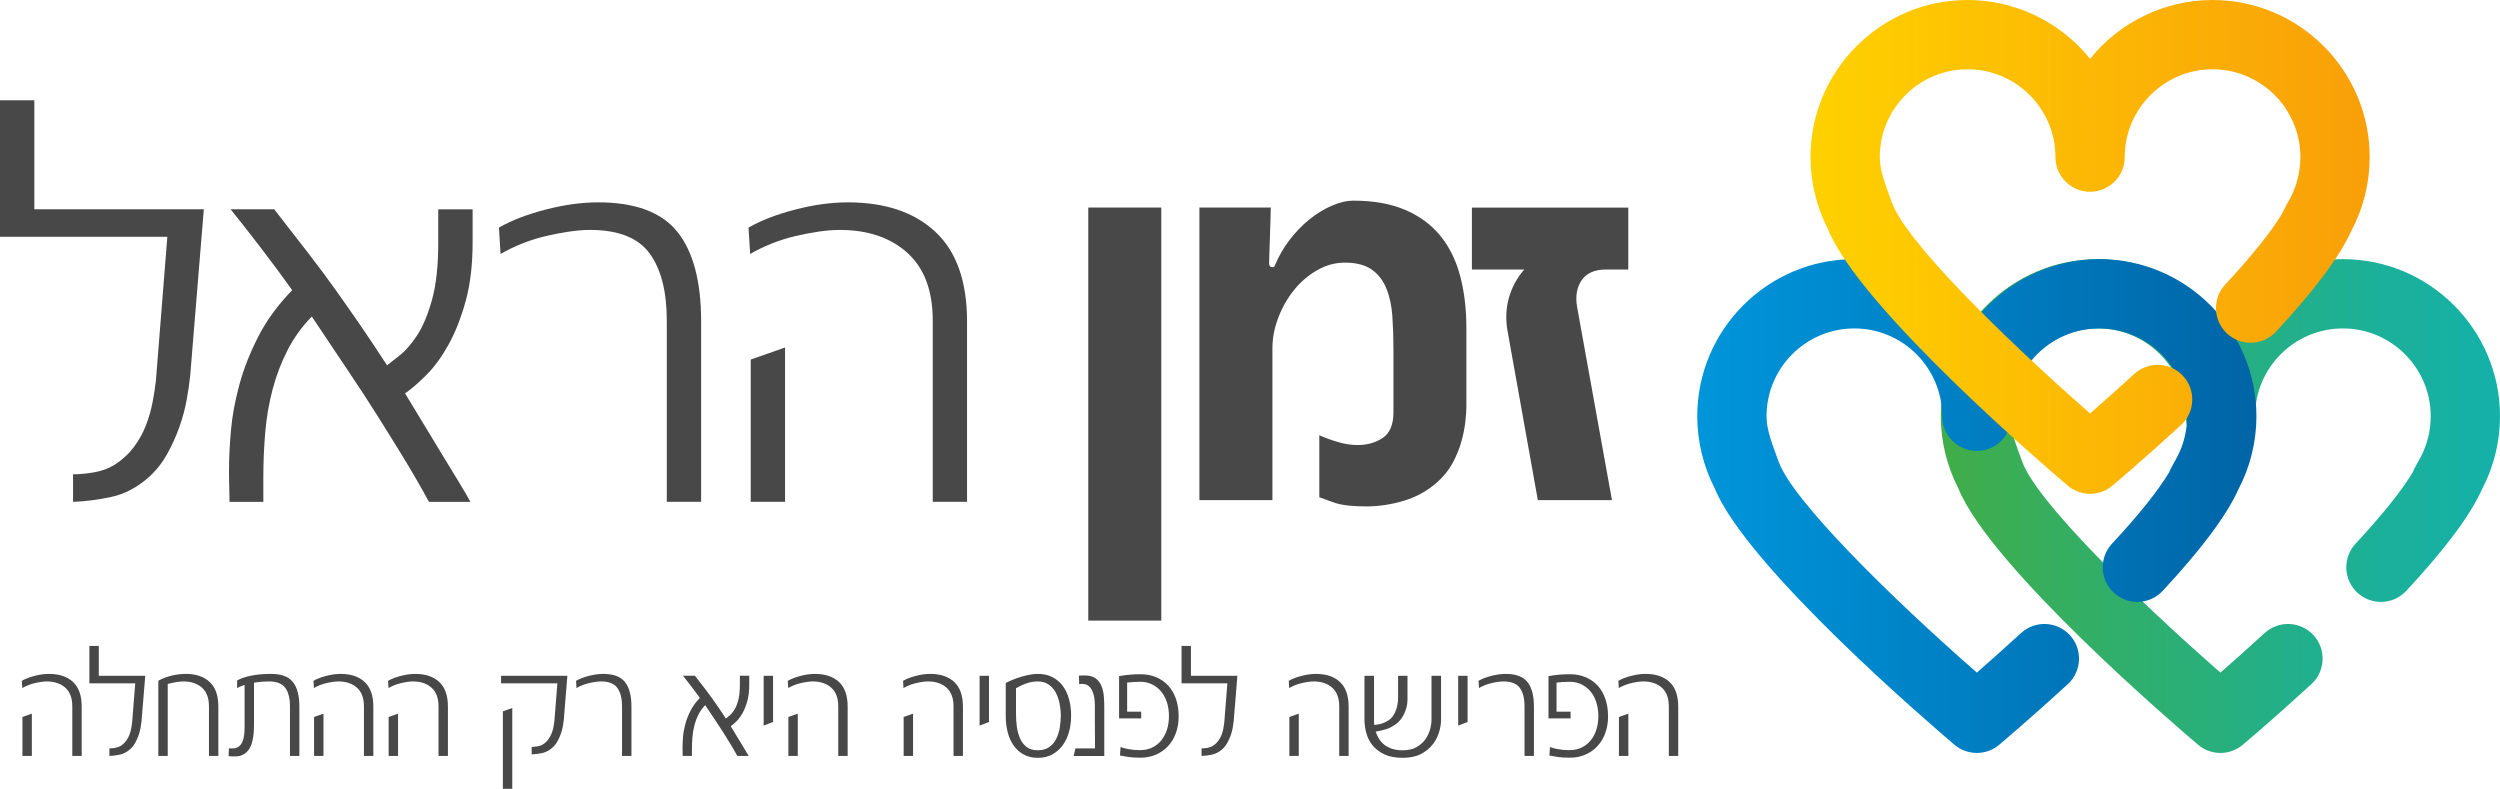
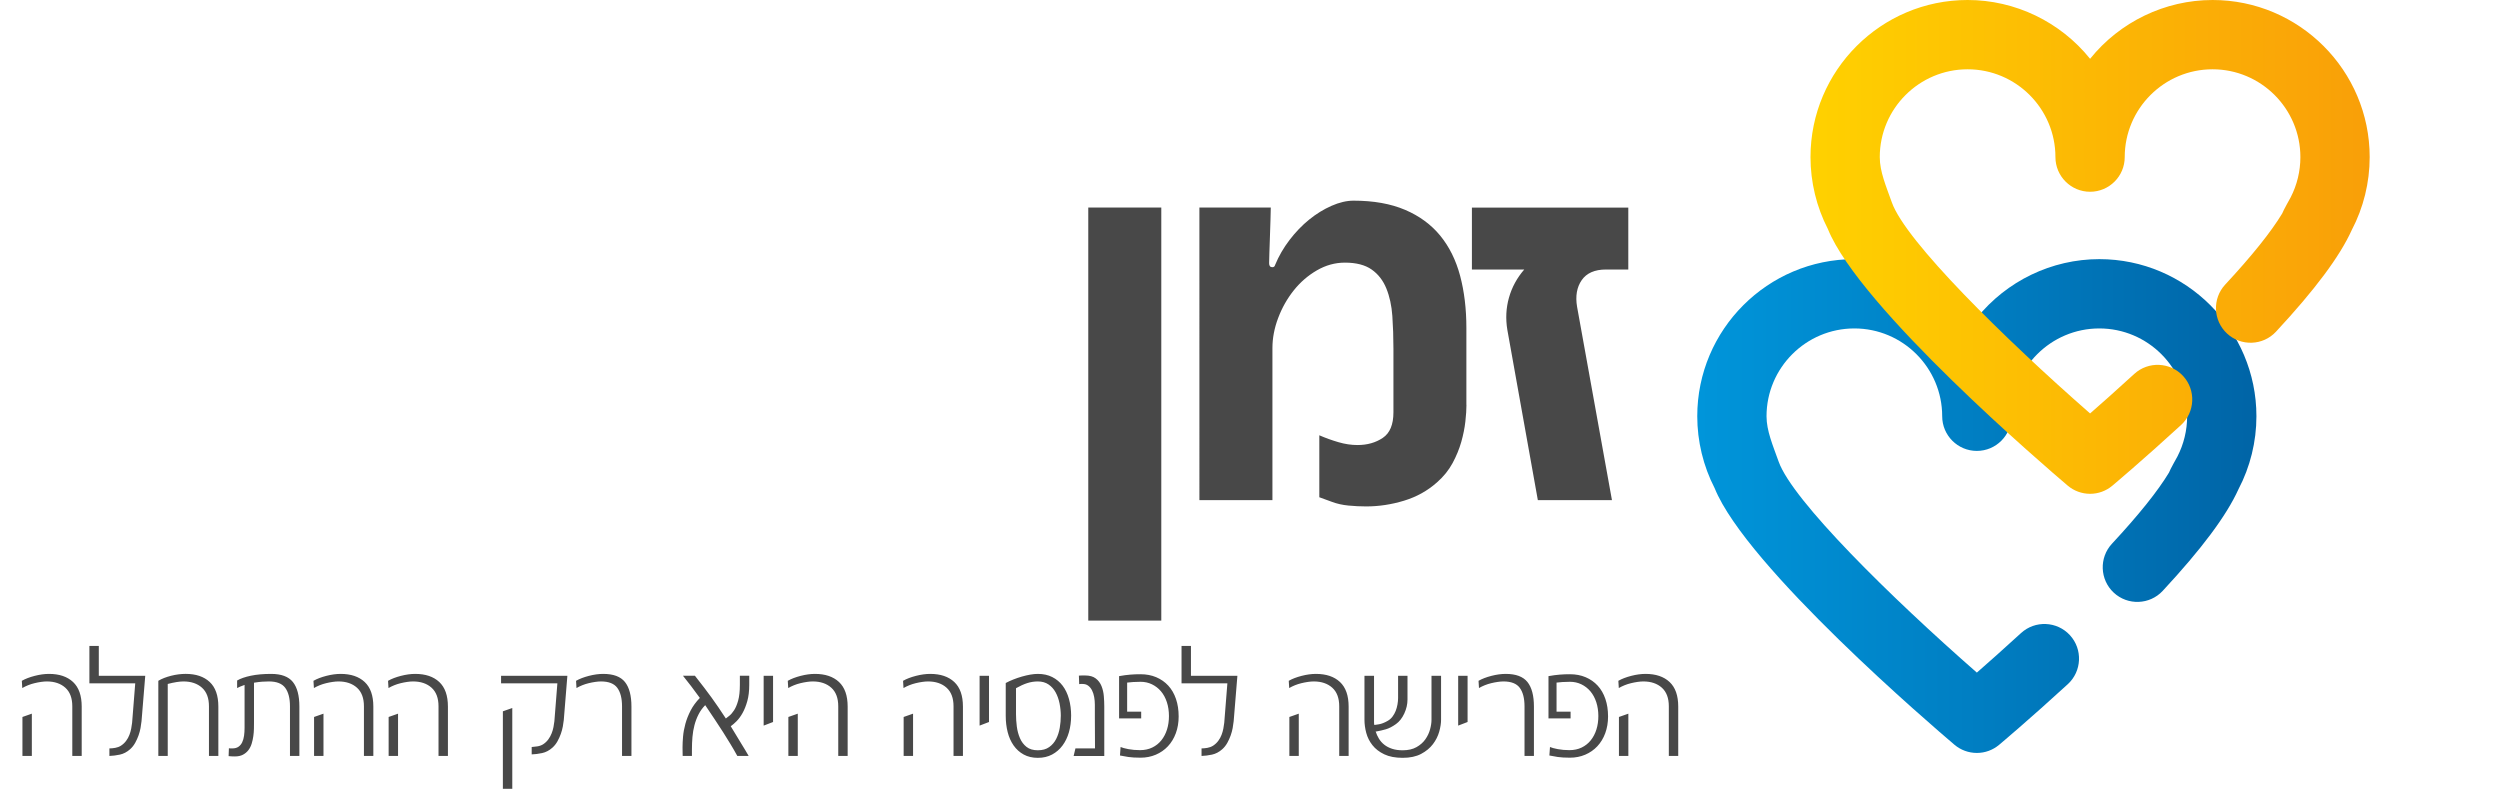
<svg xmlns="http://www.w3.org/2000/svg" id="Layer_1" viewBox="0 0 1445.39 456.05">
  <defs>
    <style>
      .cls-1 {
        fill: none;
      }

      .cls-2 {
        fill: url(#linear-gradient-3);
      }

      .cls-3 {
        fill: url(#linear-gradient-2);
      }

      .cls-4 {
        fill: url(#linear-gradient);
      }

      .cls-5 {
        clip-path: url(#clippath-1);
      }

      .cls-6 {
        fill: #484848;
      }

      .cls-7 {
        clip-path: url(#clippath);
      }
    </style>
    <clipPath id="clippath">
-       <path class="cls-1" d="M1283.75,183.82c-17.2-21.38-43.32-34-70.81-34-50.09,0-90.84,40.75-90.84,90.84,0,14.43,3.48,28.8,10.06,41.57,18.38,45.52,126.37,137.94,138.64,148.34,3.61,3.06,8.21,4.75,12.95,4.75s9.27-1.67,12.87-4.69c.72-.6,17.79-14.96,39.74-35.09,8.13-7.47,8.68-20.16,1.22-28.3-7.47-8.14-20.17-8.68-28.3-1.21-10.08,9.24-19.11,17.24-25.52,22.84-49.84-43.59-106.62-99.54-114.6-121.97-3.36-9.44-7.01-17.79-7.01-26.23,0-28,22.78-50.78,50.78-50.78s50.78,22.78,50.78,50.78c0,11.04,8.99,20.03,20.03,20.03s20.03-8.98,20.03-20.03c0-28,22.78-50.78,50.78-50.78s50.78,22.78,50.78,50.78c0,8.1-1.95,16.15-5.64,23.29,0,0-4.41,7.83-4.86,9.27-6.44,10.68-17.52,24.51-32.96,41.12-7.52,8.09-7.05,20.78,1.04,28.3,8.09,7.52,20.78,7.05,28.3-1.04,22.56-24.28,36.89-43.49,43.79-58.74,6.8-12.93,10.39-27.53,10.39-42.21,0-50.09-40.75-90.84-90.83-90.84-27.49,0-53.61,12.63-70.81,34" />
-     </clipPath>
+       </clipPath>
    <linearGradient gradientTransform="translate(-23639.78 57989.54) scale(108.67 -108.67)" gradientUnits="userSpaceOnUse" id="linear-gradient" x1="227.87" x2="230.85" y1="530.96" y2="530.96">
      <stop offset="0" stop-color="#41ad49" />
      <stop offset=".29" stop-color="#31ae69" />
      <stop offset=".76" stop-color="#1cb097" />
      <stop offset="1" stop-color="#14b1aa" />
    </linearGradient>
    <clipPath id="clippath-1">
      <path class="cls-1" d="M1142.92,183.82c-17.2-21.38-43.32-34-70.81-34-50.09,0-90.83,40.75-90.83,90.84,0,14.43,3.47,28.8,10.05,41.57,18.38,45.52,126.38,137.94,138.64,148.34,3.61,3.06,8.21,4.75,12.95,4.75s9.27-1.67,12.87-4.69c.72-.6,17.79-14.96,39.74-35.09,8.13-7.47,8.68-20.16,1.22-28.3-7.47-8.14-20.16-8.68-28.3-1.21-10.08,9.24-19.11,17.24-25.52,22.84-49.83-43.59-106.62-99.54-114.59-121.97-3.36-9.44-7.01-17.79-7.01-26.23,0-28,22.78-50.78,50.78-50.78s50.78,22.78,50.78,50.78c0,11.04,8.98,20.03,20.03,20.03s20.03-8.98,20.03-20.03c0-28,22.78-50.78,50.78-50.78s50.78,22.78,50.78,50.78c0,8.1-1.95,16.15-5.64,23.29,0,0-4.41,7.83-4.86,9.27-6.44,10.68-17.53,24.51-32.96,41.12-7.52,8.09-7.05,20.78,1.03,28.3,8.09,7.52,20.79,7.05,28.3-1.04,22.56-24.28,36.89-43.49,43.79-58.74,6.8-12.93,10.39-27.53,10.39-42.21,0-50.09-40.75-90.84-90.84-90.84-27.49,0-53.61,12.63-70.81,34" />
    </clipPath>
    <linearGradient gradientTransform="translate(-23687.12 57989.54) scale(108.67 -108.67)" gradientUnits="userSpaceOnUse" id="linear-gradient-2" x1="227.01" x2="229.99" y1="530.96" y2="530.96">
      <stop offset="0" stop-color="#0095da" />
      <stop offset=".48" stop-color="#007fc3" />
      <stop offset="1" stop-color="#0064a6" />
    </linearGradient>
    <linearGradient gradientUnits="userSpaceOnUse" id="linear-gradient-3" x1="1046.75" x2="1370.04" y1="142.75" y2="142.75">
      <stop offset="0" stop-color="#ffd100" />
      <stop offset="1" stop-color="#f99f08" />
    </linearGradient>
  </defs>
  <path class="cls-6" d="M629.19,358.79V120h42.22v238.79h-42.22ZM847.84,234.09c0,2.65-.21,5.86-.63,9.62-.42,3.76-1.21,7.68-2.36,11.77-1.16,4.09-2.84,8.18-5.04,12.27-2.21,4.09-5.2,7.79-8.98,11.11-5.46,4.87-11.82,8.41-19.06,10.61-7.25,2.21-14.55,3.32-21.9,3.32-3.36,0-6.77-.17-10.24-.5-3.47-.33-6.67-1.05-9.61-2.16l-7.25-2.65v-35.82c3.57,1.55,7.25,2.88,11.03,3.98,3.78,1.11,7.45,1.66,11.03,1.66,5.67,0,10.55-1.38,14.65-4.15,4.1-2.76,6.14-7.68,6.14-14.76v-36.81c0-6.63-.21-12.93-.63-18.9-.42-5.97-1.58-11.28-3.47-15.92-1.89-4.64-4.73-8.29-8.51-10.94s-8.93-3.98-15.44-3.98c-5.67,0-11.08,1.49-16.23,4.48-5.15,2.98-9.61,6.86-13.39,11.61-3.78,4.76-6.77,10.06-8.98,15.92-2.21,5.86-3.31,11.66-3.31,17.41v87.89h-42.22V120h41.27c0,1.33-.05,3.6-.16,6.8-.11,3.21-.21,6.47-.32,9.78-.11,3.32-.21,6.47-.32,9.45-.11,2.98-.16,5.03-.16,6.14,0,1.55.63,2.32,1.89,2.32.84,0,1.36-.44,1.58-1.33,2.1-5.08,4.88-9.89,8.35-14.43,3.47-4.53,7.25-8.46,11.34-11.77,4.1-3.32,8.4-5.97,12.92-7.96,4.51-1.99,8.77-2.98,12.76-2.98,11.55,0,21.47,1.77,29.77,5.31,8.3,3.54,15.07,8.51,20.32,14.92,5.25,6.42,9.08,14.15,11.5,23.22,2.41,9.07,3.62,19.13,3.62,30.18v44.44ZM928.5,155.82c-6.51,0-11.18,2.05-14.02,6.14-2.84,4.09-3.73,9.23-2.68,15.42l20.16,111.77h-42.85l-17.64-98.5c-1.05-6.41-.74-12.6.95-18.57,1.68-5.97,4.62-11.38,8.82-16.25h-30.25v-35.82h90.42v35.82h-12.92Z" />
-   <path class="cls-6" d="M109.96,217.17c-.42,4.2-1.1,8.9-2.05,14.1-.95,5.2-2.36,10.45-4.25,15.75-1.89,5.31-4.25,10.5-7.09,15.59-2.84,5.09-6.36,9.51-10.55,13.27-6.72,5.97-13.97,9.78-21.74,11.44-7.77,1.66-15.12,2.6-22.05,2.82v-15.92c3.78,0,7.88-.38,12.29-1.16,4.41-.77,8.4-2.26,11.97-4.48,4.41-2.87,8.08-6.3,11.03-10.28,2.94-3.98,5.25-8.18,6.93-12.6,1.68-4.42,2.94-8.84,3.78-13.27.84-4.42,1.47-8.51,1.89-12.27l6.62-83.24H0V57.98h19.85v63.01h97.99l-7.88,96.18ZM273.25,120.99v18.9c0,13.27-1.37,24.76-4.1,34.49-2.73,9.73-6.04,18.07-9.92,25.04-3.89,6.96-8.09,12.72-12.6,17.25-4.52,4.53-8.66,8.13-12.45,10.78,3.78,6.19,7.51,12.33,11.18,18.41,3.67,6.08,7.19,11.89,10.55,17.41,3.36,5.53,6.46,10.61,9.29,15.26s5.09,8.51,6.77,11.61h-23.95c-4.83-8.84-9.72-17.3-14.65-25.37-4.94-8.07-10.08-16.36-15.44-24.87-5.36-8.51-11.14-17.35-17.33-26.53-6.2-9.17-12.97-19.29-20.32-30.35-5.67,5.75-10.35,12.22-14.02,19.4-3.68,7.19-6.57,14.76-8.66,22.72-2.1,7.96-3.52,16.25-4.25,24.87-.74,8.62-1.1,17.25-1.1,25.87v14.26h-19.53c0-1.99-.05-4.53-.16-7.63-.11-3.09-.16-6.63-.16-10.61,0-6.63.36-14.2,1.1-22.72.73-8.51,2.36-17.41,4.88-26.7,2.52-9.29,6.19-18.62,11.03-28.02,4.83-9.4,11.34-18.29,19.53-26.7-5.67-7.96-11.82-16.25-18.43-24.87-6.62-8.62-12.34-15.92-17.17-21.89h25.21c7.56,9.73,14.12,18.19,19.69,25.37,5.56,7.19,10.71,14.1,15.44,20.73,4.73,6.63,9.45,13.38,14.18,20.23,4.73,6.86,10.03,14.82,15.91,23.88,1.68-1.33,4.15-3.26,7.4-5.8,3.25-2.54,6.56-6.35,9.92-11.44,3.36-5.08,6.25-11.94,8.66-20.56,2.41-8.62,3.62-19.68,3.62-33.16v-19.24h19.85ZM385.51,290.13v-104.8c0-16.8-3.31-29.73-9.92-38.8-6.62-9.06-18.12-13.6-34.5-13.6-3.57,0-7.62.33-12.13.99-4.52.66-9.09,1.55-13.71,2.65-4.62,1.11-9.14,2.54-13.55,4.31-4.41,1.77-8.51,3.76-12.29,5.97l-.95-15.26c7.35-4.2,16.38-7.68,27.1-10.45,10.71-2.76,20.79-4.15,30.25-4.15,21.42,0,36.71,5.7,45.84,17.08,9.14,11.39,13.71,28.69,13.71,51.9v104.14h-19.85ZM539.27,290.13v-104.8c0-17.25-4.88-30.29-14.65-39.13-9.77-8.84-22.84-13.27-39.23-13.27-3.57,0-7.62.33-12.13.99-4.52.66-9.09,1.55-13.71,2.65-4.62,1.11-9.14,2.54-13.55,4.31-4.41,1.77-8.51,3.76-12.29,5.97l-.95-15.26c7.35-4.2,16.38-7.68,27.1-10.45,10.71-2.76,20.79-4.15,30.25-4.15,21.63,0,38.54,5.7,50.73,17.08,12.18,11.39,18.27,28.69,18.27,51.9v104.14h-19.85ZM434.04,290.13v-82.25l19.85-6.96v89.21h-19.85Z" />
-   <path class="cls-6" d="M41.8,437.06v-28.72c0-4.73-1.34-8.3-4.01-10.72-2.68-2.42-6.26-3.64-10.75-3.64-.98,0-2.09.09-3.32.27-1.24.18-2.49.42-3.76.73-1.27.3-2.5.7-3.71,1.18-1.21.49-2.33,1.03-3.37,1.64l-.26-4.18c2.01-1.15,4.49-2.1,7.42-2.86,2.94-.76,5.7-1.14,8.29-1.14,5.93,0,10.56,1.56,13.9,4.68,3.34,3.12,5.01,7.86,5.01,14.22v28.54h-5.44ZM12.97,437.06v-22.54l5.44-1.91v24.45h-5.44ZM81.81,417.06c-.12,1.15-.3,2.44-.56,3.86-.26,1.42-.65,2.86-1.17,4.32-.52,1.45-1.17,2.88-1.94,4.27-.78,1.39-1.74,2.61-2.89,3.64-1.84,1.64-3.83,2.68-5.96,3.14-2.13.45-4.14.71-6.04.77v-4.36c1.04,0,2.16-.11,3.37-.32,1.21-.21,2.3-.62,3.28-1.23,1.21-.79,2.22-1.73,3.02-2.82.81-1.09,1.44-2.24,1.9-3.45.46-1.21.81-2.42,1.04-3.64.23-1.21.4-2.33.52-3.36l1.81-22.81h-26.5v-21.63h5.44v17.27h26.85l-2.16,26.35ZM120.81,437.06v-28.72c0-4.73-1.34-8.3-4.01-10.72-2.68-2.42-6.26-3.64-10.75-3.64-2.3,0-5.32.49-9.07,1.45v41.62h-5.44v-43.44c.98-.6,2.1-1.15,3.37-1.64,1.27-.48,2.6-.91,4.01-1.27,1.41-.36,2.83-.64,4.27-.82,1.44-.18,2.82-.27,4.14-.27,5.93,0,10.56,1.56,13.9,4.68,3.34,3.12,5.01,7.86,5.01,14.22v28.54h-5.44ZM167.65,437.06v-28.72c0-4.6-.91-8.15-2.72-10.63-1.81-2.48-4.96-3.73-9.45-3.73-1.21,0-2.49.05-3.84.14-1.35.09-2.95.29-4.79.59v22.9c0,1.09-.01,2.33-.04,3.73-.03,1.39-.14,2.82-.35,4.27-.2,1.45-.52,2.89-.95,4.32-.43,1.42-1.07,2.68-1.9,3.77-.83,1.09-1.89,1.97-3.15,2.64-1.27.67-2.82,1-4.66,1-.63,0-1.27-.02-1.9-.05-.63-.03-1.21-.08-1.73-.14l.17-4.54c.29.06.57.09.86.09h1.12c1.44,0,2.62-.32,3.54-.95.92-.64,1.64-1.5,2.16-2.59.52-1.09.88-2.35,1.08-3.77.2-1.42.3-2.95.3-4.59v-24.81c-.98.36-1.81.68-2.5.95-.69.27-1.3.56-1.81.86v-4.36c1.96-1.15,4.6-2.07,7.94-2.77,3.34-.7,7.25-1.05,11.74-1.05,5.87,0,10.06,1.56,12.56,4.68,2.5,3.12,3.76,7.86,3.76,14.22v28.54h-5.44ZM210.41,437.06v-28.72c0-4.73-1.34-8.3-4.01-10.72-2.68-2.42-6.26-3.64-10.75-3.64-.98,0-2.09.09-3.32.27-1.24.18-2.49.42-3.76.73-1.27.3-2.5.7-3.71,1.18-1.21.49-2.33,1.03-3.37,1.64l-.26-4.18c2.01-1.15,4.49-2.1,7.42-2.86,2.94-.76,5.7-1.14,8.29-1.14,5.93,0,10.56,1.56,13.9,4.68,3.34,3.12,5.01,7.86,5.01,14.22v28.54h-5.44ZM181.58,437.06v-22.54l5.44-1.91v24.45h-5.44ZM253.53,437.06v-28.72c0-4.73-1.34-8.3-4.01-10.72-2.68-2.42-6.26-3.64-10.75-3.64-.98,0-2.09.09-3.32.27-1.24.18-2.49.42-3.76.73-1.27.3-2.5.7-3.71,1.18-1.21.49-2.33,1.03-3.37,1.64l-.26-4.18c2.01-1.15,4.49-2.1,7.42-2.86,2.94-.76,5.7-1.14,8.29-1.14,5.93,0,10.56,1.56,13.9,4.68,3.34,3.12,5.01,7.86,5.01,14.22v28.54h-5.44ZM224.69,437.06v-22.54l5.44-1.91v24.45h-5.44ZM325.96,416.25c-.12,1.09-.3,2.35-.56,3.77-.26,1.42-.65,2.86-1.17,4.32s-1.17,2.88-1.94,4.27c-.78,1.39-1.74,2.61-2.89,3.64-1.84,1.64-3.83,2.68-5.96,3.14-2.13.45-4.14.71-6.04.77v-4.27c.86-.06,1.93-.18,3.19-.36,1.27-.18,2.39-.58,3.37-1.18,1.21-.79,2.22-1.73,3.02-2.82.81-1.09,1.45-2.26,1.94-3.5.49-1.24.85-2.47,1.08-3.68.23-1.21.4-2.33.52-3.36l1.73-21.9h-32.55v-4.36h38.33l-2.07,25.54ZM290.74,456.05v-44.8l5.44-1.91v46.71h-5.44ZM359.63,437.06v-28.72c0-4.6-.91-8.15-2.72-10.63-1.81-2.48-4.96-3.73-9.45-3.73-.98,0-2.09.09-3.32.27-1.24.18-2.49.42-3.76.73-1.27.3-2.5.7-3.71,1.18-1.21.49-2.33,1.03-3.37,1.64l-.26-4.18c2.01-1.15,4.49-2.1,7.42-2.86,2.94-.76,5.7-1.14,8.29-1.14,5.87,0,10.06,1.56,12.56,4.68,2.5,3.12,3.76,7.86,3.76,14.22v28.54h-5.44ZM433.18,390.71v5.18c0,3.64-.38,6.79-1.12,9.45-.75,2.67-1.66,4.95-2.72,6.86-1.07,1.91-2.22,3.48-3.45,4.73-1.24,1.24-2.37,2.23-3.41,2.95,1.04,1.7,2.06,3.38,3.06,5.04,1.01,1.67,1.97,3.26,2.89,4.77.92,1.52,1.77,2.91,2.55,4.18s1.39,2.33,1.86,3.18h-6.56c-1.32-2.42-2.66-4.74-4.01-6.95-1.35-2.21-2.76-4.48-4.23-6.82-1.47-2.33-3.05-4.76-4.75-7.27-1.7-2.51-3.55-5.29-5.57-8.32-1.55,1.58-2.84,3.35-3.84,5.32-1.01,1.97-1.8,4.04-2.37,6.23-.58,2.18-.96,4.45-1.17,6.82-.2,2.36-.3,4.73-.3,7.09v3.91h-5.35c0-.55-.01-1.24-.04-2.09-.03-.85-.04-1.82-.04-2.91,0-1.82.1-3.89.3-6.23.2-2.33.65-4.77,1.34-7.32s1.7-5.1,3.02-7.68c1.32-2.57,3.11-5.01,5.35-7.32-1.55-2.18-3.24-4.45-5.05-6.82s-3.38-4.36-4.71-6h6.91c2.07,2.67,3.87,4.98,5.4,6.95,1.52,1.97,2.94,3.86,4.23,5.68,1.3,1.82,2.59,3.67,3.89,5.54,1.29,1.88,2.75,4.06,4.36,6.54.46-.36,1.14-.89,2.03-1.59.89-.7,1.8-1.74,2.72-3.14.92-1.39,1.71-3.27,2.37-5.63.66-2.36.99-5.39.99-9.09v-5.27h5.44ZM441.51,419.52v-28.81h5.44v26.72l-5.44,2.09ZM484.64,437.06v-28.72c0-4.73-1.34-8.3-4.01-10.72-2.68-2.42-6.26-3.64-10.75-3.64-.98,0-2.09.09-3.32.27-1.24.18-2.49.42-3.76.73-1.27.3-2.5.7-3.71,1.18-1.21.49-2.33,1.03-3.37,1.64l-.26-4.18c2.01-1.15,4.49-2.1,7.42-2.86,2.94-.76,5.7-1.14,8.29-1.14,5.93,0,10.56,1.56,13.9,4.68,3.34,3.12,5.01,7.86,5.01,14.22v28.54h-5.44ZM455.8,437.06v-22.54l5.44-1.91v24.45h-5.44ZM551.29,437.06v-28.72c0-4.73-1.34-8.3-4.01-10.72-2.68-2.42-6.26-3.64-10.75-3.64-.98,0-2.09.09-3.32.27-1.24.18-2.49.42-3.76.73-1.27.3-2.5.7-3.71,1.18-1.21.49-2.33,1.03-3.37,1.64l-.26-4.18c2.01-1.15,4.49-2.1,7.42-2.86,2.94-.76,5.7-1.14,8.29-1.14,5.93,0,10.56,1.56,13.9,4.68,3.34,3.12,5.01,7.86,5.01,14.22v28.54h-5.44ZM522.45,437.06v-22.54l5.44-1.91v24.45h-5.44ZM566.36,419.52v-28.81h5.44v26.72l-5.44,2.09ZM619.27,413.88c0,3.33-.42,6.47-1.25,9.41-.84,2.94-2.07,5.51-3.71,7.72-1.64,2.21-3.66,3.95-6.04,5.23-2.39,1.27-5.14,1.91-8.24,1.91s-5.83-.64-8.16-1.91c-2.33-1.27-4.27-3.01-5.83-5.23-1.55-2.21-2.71-4.79-3.45-7.72-.75-2.94-1.12-6.07-1.12-9.41v-18.99c1.32-.73,2.79-1.41,4.4-2.04,1.61-.64,3.25-1.2,4.92-1.68,1.67-.48,3.29-.86,4.88-1.14,1.58-.27,3.04-.41,4.36-.41,3.16,0,5.94.61,8.33,1.82,2.39,1.21,4.39,2.88,6,5,1.61,2.12,2.83,4.68,3.67,7.68.83,3,1.25,6.26,1.25,9.77ZM613.31,413.88c0-2.42-.25-4.83-.73-7.22-.49-2.39-1.25-4.53-2.29-6.41-1.04-1.88-2.4-3.39-4.1-4.54-1.7-1.15-3.76-1.73-6.17-1.73-2.07,0-4.1.32-6.09.95-1.99.64-4.16,1.62-6.52,2.95v15.09c0,2.3.16,4.67.47,7.09.32,2.42.92,4.67,1.81,6.72.89,2.06,2.16,3.74,3.8,5.04,1.64,1.3,3.81,1.95,6.52,1.95s4.83-.6,6.56-1.82c1.73-1.21,3.08-2.79,4.06-4.73.98-1.94,1.67-4.07,2.07-6.41.4-2.33.6-4.65.6-6.95ZM620.73,437.06l1.04-4.36h11.31c0-3.21-.01-6.32-.04-9.32-.03-3-.04-5.68-.04-8.04v-7.82c0-1.57-.13-3.09-.39-4.54-.26-1.45-.68-2.74-1.25-3.86-.58-1.12-1.31-2.01-2.2-2.68-.89-.67-1.97-1-3.24-1h-1.12c-.29,0-.58.03-.86.09l-.17-4.91c.52-.06,1.09-.09,1.73-.09h1.9c2.59,0,4.63.58,6.13,1.73,1.5,1.15,2.6,2.62,3.32,4.41.72,1.79,1.17,3.73,1.34,5.82s.26,4.08.26,5.95v28.63h-17.7ZM681.45,414.16c0,3.58-.55,6.83-1.64,9.77-1.09,2.94-2.62,5.45-4.58,7.54-1.96,2.09-4.29,3.71-6.99,4.86-2.71,1.15-5.64,1.73-8.81,1.73-2.88,0-5.24-.14-7.08-.41-1.84-.27-3.45-.56-4.83-.86l.35-4.91c.92.42,2.42.83,4.49,1.23,2.07.39,4.32.59,6.73.59,2.65,0,5.01-.5,7.08-1.5,2.07-1,3.83-2.39,5.27-4.18,1.44-1.79,2.53-3.88,3.28-6.27.75-2.39,1.12-4.98,1.12-7.77s-.4-5.59-1.21-8.04c-.81-2.45-1.94-4.54-3.41-6.27-1.47-1.73-3.21-3.07-5.22-4.04-2.02-.97-4.2-1.45-6.56-1.45-1.78,0-3.24.05-4.36.14-1.12.09-2.26.2-3.41.32v16.81h8.12v3.91h-12.78v-24.45c1.27-.24,2.42-.42,3.45-.55,1.04-.12,2.04-.23,3.02-.32.98-.09,1.94-.15,2.89-.18.95-.03,1.97-.05,3.06-.05,3.34,0,6.36.58,9.07,1.73,2.7,1.15,5.02,2.77,6.95,4.86,1.93,2.09,3.41,4.65,4.45,7.68,1.04,3.03,1.55,6.39,1.55,10.09ZM713.24,417.06c-.12,1.15-.3,2.44-.56,3.86-.26,1.42-.65,2.86-1.17,4.32-.52,1.45-1.17,2.88-1.94,4.27-.78,1.39-1.74,2.61-2.89,3.64-1.84,1.64-3.83,2.68-5.96,3.14-2.13.45-4.14.71-6.04.77v-4.36c1.04,0,2.16-.11,3.37-.32,1.21-.21,2.3-.62,3.28-1.23,1.21-.79,2.21-1.73,3.02-2.82.81-1.09,1.44-2.24,1.9-3.45.46-1.21.81-2.42,1.04-3.64.23-1.21.4-2.33.52-3.36l1.81-22.81h-26.5v-21.63h5.44v17.27h26.85l-2.16,26.35ZM774.28,437.06v-28.72c0-4.73-1.34-8.3-4.01-10.72-2.68-2.42-6.26-3.64-10.75-3.64-.98,0-2.09.09-3.32.27-1.24.18-2.49.42-3.76.73-1.27.3-2.5.7-3.71,1.18-1.21.49-2.33,1.03-3.37,1.64l-.26-4.18c2.01-1.15,4.49-2.1,7.42-2.86,2.94-.76,5.7-1.14,8.29-1.14,5.93,0,10.56,1.56,13.9,4.68,3.34,3.12,5.01,7.86,5.01,14.22v28.54h-5.44ZM745.45,437.06v-22.54l5.44-1.91v24.45h-5.44ZM795.33,422.88c.46,1.45,1.09,2.85,1.9,4.18.81,1.33,1.84,2.5,3.11,3.5,1.27,1,2.78,1.79,4.53,2.36,1.75.58,3.78.86,6.09.86,3.16,0,5.83-.6,7.99-1.82,2.16-1.21,3.87-2.73,5.14-4.54,1.27-1.82,2.17-3.74,2.72-5.77.55-2.03.82-3.86.82-5.5v-25.45h5.53v25.45c0,2.06-.36,4.36-1.08,6.91-.72,2.54-1.93,4.94-3.63,7.18-1.7,2.24-3.97,4.12-6.82,5.63-2.85,1.51-6.4,2.27-10.66,2.27s-7.81-.68-10.66-2.04c-2.85-1.36-5.12-3.12-6.82-5.27-1.7-2.15-2.89-4.51-3.58-7.09-.69-2.57-1.04-5.1-1.04-7.59v-25.45h5.53v26.95c0,.52.06,1.02.17,1.5.29,0,1.19-.14,2.72-.41,1.52-.27,3.18-.92,4.96-1.95,1.09-.6,2.03-1.42,2.81-2.45.78-1.03,1.39-2.14,1.86-3.32.46-1.18.81-2.42,1.04-3.73.23-1.3.35-2.53.35-3.68v-12.9h5.44v13.72c0,2.73-.62,5.42-1.86,8.09-1.24,2.67-2.84,4.7-4.79,6.09-2.13,1.52-4.1,2.53-5.91,3.04-1.81.52-3.58.92-5.31,1.23h-.52ZM843.05,419.52v-28.81h5.44v26.72l-5.44,2.09ZM881.41,437.06v-28.72c0-4.6-.91-8.15-2.72-10.63-1.81-2.48-4.96-3.73-9.45-3.73-.98,0-2.09.09-3.32.27-1.24.18-2.49.42-3.76.73-1.27.3-2.5.7-3.71,1.18-1.21.49-2.33,1.03-3.37,1.64l-.26-4.18c2.01-1.15,4.49-2.1,7.42-2.86,2.94-.76,5.7-1.14,8.29-1.14,5.87,0,10.06,1.56,12.56,4.68,2.5,3.12,3.76,7.86,3.76,14.22v28.54h-5.44ZM929.71,414.16c0,3.58-.55,6.83-1.64,9.77-1.09,2.94-2.62,5.45-4.58,7.54-1.96,2.09-4.29,3.71-6.99,4.86-2.71,1.15-5.64,1.73-8.81,1.73-2.88,0-5.24-.14-7.08-.41-1.84-.27-3.45-.56-4.83-.86l.35-4.91c.92.42,2.42.83,4.49,1.23,2.07.39,4.32.59,6.73.59,2.65,0,5.01-.5,7.08-1.5,2.07-1,3.83-2.39,5.27-4.18,1.44-1.79,2.53-3.88,3.28-6.27.75-2.39,1.12-4.98,1.12-7.77s-.4-5.59-1.21-8.04c-.81-2.45-1.94-4.54-3.41-6.27-1.47-1.73-3.21-3.07-5.22-4.04-2.02-.97-4.2-1.45-6.56-1.45-1.78,0-3.24.05-4.36.14-1.12.09-2.26.2-3.41.32v16.81h8.12v3.91h-12.78v-24.45c1.27-.24,2.42-.42,3.45-.55,1.04-.12,2.04-.23,3.02-.32.98-.09,1.94-.15,2.89-.18.95-.03,1.97-.05,3.06-.05,3.34,0,6.36.58,9.07,1.73,2.7,1.15,5.02,2.77,6.95,4.86,1.93,2.09,3.41,4.65,4.45,7.68,1.04,3.03,1.55,6.39,1.55,10.09ZM964.84,437.06v-28.72c0-4.73-1.34-8.3-4.01-10.72-2.68-2.42-6.26-3.64-10.75-3.64-.98,0-2.09.09-3.32.27-1.24.18-2.49.42-3.76.73-1.27.3-2.5.7-3.71,1.18-1.21.49-2.33,1.03-3.37,1.64l-.26-4.18c2.01-1.15,4.49-2.1,7.42-2.86,2.94-.76,5.7-1.14,8.29-1.14,5.93,0,10.56,1.56,13.9,4.68,3.34,3.12,5.01,7.86,5.01,14.22v28.54h-5.44ZM936,437.06v-22.54l5.44-1.91v24.45h-5.44Z" />
+   <path class="cls-6" d="M41.8,437.06v-28.72c0-4.73-1.34-8.3-4.01-10.72-2.68-2.42-6.26-3.64-10.75-3.64-.98,0-2.09.09-3.32.27-1.24.18-2.49.42-3.76.73-1.27.3-2.5.7-3.71,1.18-1.21.49-2.33,1.03-3.37,1.64l-.26-4.18c2.01-1.15,4.49-2.1,7.42-2.86,2.94-.76,5.7-1.14,8.29-1.14,5.93,0,10.56,1.56,13.9,4.68,3.34,3.12,5.01,7.86,5.01,14.22v28.54h-5.44ZM12.97,437.06v-22.54l5.44-1.91v24.45h-5.44ZM81.81,417.06c-.12,1.15-.3,2.44-.56,3.86-.26,1.42-.65,2.86-1.17,4.32-.52,1.45-1.17,2.88-1.94,4.27-.78,1.39-1.74,2.61-2.89,3.64-1.84,1.64-3.83,2.68-5.96,3.14-2.13.45-4.14.71-6.04.77v-4.36c1.04,0,2.16-.11,3.37-.32,1.21-.21,2.3-.62,3.28-1.23,1.21-.79,2.22-1.73,3.02-2.82.81-1.09,1.44-2.24,1.9-3.45.46-1.21.81-2.42,1.04-3.64.23-1.21.4-2.33.52-3.36l1.81-22.81h-26.5v-21.63h5.44v17.27h26.85l-2.16,26.35ZM120.81,437.06v-28.72c0-4.73-1.34-8.3-4.01-10.72-2.68-2.42-6.26-3.64-10.75-3.64-2.3,0-5.32.49-9.07,1.45v41.62h-5.44v-43.44c.98-.6,2.1-1.15,3.37-1.64,1.27-.48,2.6-.91,4.01-1.27,1.41-.36,2.83-.64,4.27-.82,1.44-.18,2.82-.27,4.14-.27,5.93,0,10.56,1.56,13.9,4.68,3.34,3.12,5.01,7.86,5.01,14.22v28.54h-5.44ZM167.65,437.06v-28.72c0-4.6-.91-8.15-2.72-10.63-1.81-2.48-4.96-3.73-9.45-3.73-1.21,0-2.49.05-3.84.14-1.35.09-2.95.29-4.79.59v22.9c0,1.09-.01,2.33-.04,3.73-.03,1.39-.14,2.82-.35,4.27-.2,1.45-.52,2.89-.95,4.32-.43,1.42-1.07,2.68-1.9,3.77-.83,1.09-1.89,1.97-3.15,2.64-1.27.67-2.82,1-4.66,1-.63,0-1.27-.02-1.9-.05-.63-.03-1.21-.08-1.73-.14l.17-4.54c.29.06.57.09.86.09h1.12c1.44,0,2.62-.32,3.54-.95.92-.64,1.64-1.5,2.16-2.59.52-1.09.88-2.35,1.08-3.77.2-1.42.3-2.95.3-4.59v-24.81c-.98.36-1.81.68-2.5.95-.69.27-1.3.56-1.81.86v-4.36c1.96-1.15,4.6-2.07,7.94-2.77,3.34-.7,7.25-1.05,11.74-1.05,5.87,0,10.06,1.56,12.56,4.68,2.5,3.12,3.76,7.86,3.76,14.22v28.54h-5.44ZM210.41,437.06v-28.72c0-4.73-1.34-8.3-4.01-10.72-2.68-2.42-6.26-3.64-10.75-3.64-.98,0-2.09.09-3.32.27-1.24.18-2.49.42-3.76.73-1.27.3-2.5.7-3.71,1.18-1.21.49-2.33,1.03-3.37,1.64l-.26-4.18c2.01-1.15,4.49-2.1,7.42-2.86,2.94-.76,5.7-1.14,8.29-1.14,5.93,0,10.56,1.56,13.9,4.68,3.34,3.12,5.01,7.86,5.01,14.22v28.54h-5.44ZM181.58,437.06v-22.54l5.44-1.91v24.45h-5.44ZM253.53,437.06v-28.72c0-4.73-1.34-8.3-4.01-10.72-2.68-2.42-6.26-3.64-10.75-3.64-.98,0-2.09.09-3.32.27-1.24.18-2.49.42-3.76.73-1.27.3-2.5.7-3.71,1.18-1.21.49-2.33,1.03-3.37,1.64l-.26-4.18c2.01-1.15,4.49-2.1,7.42-2.86,2.94-.76,5.7-1.14,8.29-1.14,5.93,0,10.56,1.56,13.9,4.68,3.34,3.12,5.01,7.86,5.01,14.22v28.54h-5.44ZM224.69,437.06v-22.54l5.44-1.91v24.45h-5.44ZM325.96,416.25c-.12,1.09-.3,2.35-.56,3.77-.26,1.42-.65,2.86-1.17,4.32s-1.17,2.88-1.94,4.27c-.78,1.39-1.74,2.61-2.89,3.64-1.84,1.64-3.83,2.68-5.96,3.14-2.13.45-4.14.71-6.04.77v-4.27c.86-.06,1.93-.18,3.19-.36,1.27-.18,2.39-.58,3.37-1.18,1.21-.79,2.22-1.73,3.02-2.82.81-1.09,1.45-2.26,1.94-3.5.49-1.24.85-2.47,1.08-3.68.23-1.21.4-2.33.52-3.36l1.73-21.9h-32.55v-4.36h38.33l-2.07,25.54ZM290.74,456.05v-44.8l5.44-1.91v46.71h-5.44ZM359.63,437.06v-28.72c0-4.6-.91-8.15-2.72-10.63-1.81-2.48-4.96-3.73-9.45-3.73-.98,0-2.09.09-3.32.27-1.24.18-2.49.42-3.76.73-1.27.3-2.5.7-3.71,1.18-1.21.49-2.33,1.03-3.37,1.64l-.26-4.18c2.01-1.15,4.49-2.1,7.42-2.86,2.94-.76,5.7-1.14,8.29-1.14,5.87,0,10.06,1.56,12.56,4.68,2.5,3.12,3.76,7.86,3.76,14.22v28.54h-5.44ZM433.18,390.71v5.18c0,3.64-.38,6.79-1.12,9.45-.75,2.67-1.66,4.95-2.72,6.86-1.07,1.91-2.22,3.48-3.45,4.73-1.24,1.24-2.37,2.23-3.41,2.95,1.04,1.7,2.06,3.38,3.06,5.04,1.01,1.67,1.97,3.26,2.89,4.77.92,1.52,1.77,2.91,2.55,4.18s1.39,2.33,1.86,3.18h-6.56c-1.32-2.42-2.66-4.74-4.01-6.95-1.35-2.21-2.76-4.48-4.23-6.82-1.47-2.33-3.05-4.76-4.75-7.27-1.7-2.51-3.55-5.29-5.57-8.32-1.55,1.58-2.84,3.35-3.84,5.32-1.01,1.97-1.8,4.04-2.37,6.23-.58,2.18-.96,4.45-1.17,6.82-.2,2.36-.3,4.73-.3,7.09v3.91h-5.35c0-.55-.01-1.24-.04-2.09-.03-.85-.04-1.82-.04-2.91,0-1.82.1-3.89.3-6.23.2-2.33.65-4.77,1.34-7.32s1.7-5.1,3.02-7.68c1.32-2.57,3.11-5.01,5.35-7.32-1.55-2.18-3.24-4.45-5.05-6.82s-3.38-4.36-4.71-6h6.91c2.07,2.67,3.87,4.98,5.4,6.95,1.52,1.97,2.94,3.86,4.23,5.68,1.3,1.82,2.59,3.67,3.89,5.54,1.29,1.88,2.75,4.06,4.36,6.54.46-.36,1.14-.89,2.03-1.59.89-.7,1.8-1.74,2.72-3.14.92-1.39,1.71-3.27,2.37-5.63.66-2.36.99-5.39.99-9.09v-5.27h5.44ZM441.51,419.52v-28.81h5.44v26.72l-5.44,2.09ZM484.64,437.06v-28.72c0-4.73-1.34-8.3-4.01-10.72-2.68-2.42-6.26-3.64-10.75-3.64-.98,0-2.09.09-3.32.27-1.24.18-2.49.42-3.76.73-1.27.3-2.5.7-3.71,1.18-1.21.49-2.33,1.03-3.37,1.64l-.26-4.18c2.01-1.15,4.49-2.1,7.42-2.86,2.94-.76,5.7-1.14,8.29-1.14,5.93,0,10.56,1.56,13.9,4.68,3.34,3.12,5.01,7.86,5.01,14.22v28.54h-5.44ZM455.8,437.06v-22.54l5.44-1.91v24.45h-5.44ZM551.29,437.06v-28.72c0-4.73-1.34-8.3-4.01-10.72-2.68-2.42-6.26-3.64-10.75-3.64-.98,0-2.09.09-3.32.27-1.24.18-2.49.42-3.76.73-1.27.3-2.5.7-3.71,1.18-1.21.49-2.33,1.03-3.37,1.64l-.26-4.18c2.01-1.15,4.49-2.1,7.42-2.86,2.94-.76,5.7-1.14,8.29-1.14,5.93,0,10.56,1.56,13.9,4.68,3.34,3.12,5.01,7.86,5.01,14.22v28.54h-5.44ZM522.45,437.06v-22.54l5.44-1.91v24.45h-5.44ZM566.36,419.52v-28.81h5.44v26.72l-5.44,2.09ZM619.27,413.88c0,3.33-.42,6.47-1.25,9.41-.84,2.94-2.07,5.51-3.71,7.72-1.64,2.21-3.66,3.95-6.04,5.23-2.39,1.27-5.14,1.91-8.24,1.91s-5.83-.64-8.16-1.91c-2.33-1.27-4.27-3.01-5.83-5.23-1.55-2.21-2.71-4.79-3.45-7.72-.75-2.94-1.12-6.07-1.12-9.41v-18.99c1.32-.73,2.79-1.41,4.4-2.04,1.61-.64,3.25-1.2,4.92-1.68,1.67-.48,3.29-.86,4.88-1.14,1.58-.27,3.04-.41,4.36-.41,3.16,0,5.94.61,8.33,1.82,2.39,1.21,4.39,2.88,6,5,1.61,2.12,2.83,4.68,3.67,7.68.83,3,1.25,6.26,1.25,9.77ZM613.31,413.88c0-2.42-.25-4.83-.73-7.22-.49-2.39-1.25-4.53-2.29-6.41-1.04-1.88-2.4-3.39-4.1-4.54-1.7-1.15-3.76-1.73-6.17-1.73-2.07,0-4.1.32-6.09.95-1.99.64-4.16,1.62-6.52,2.95v15.09c0,2.3.16,4.67.47,7.09.32,2.42.92,4.67,1.81,6.72.89,2.06,2.16,3.74,3.8,5.04,1.64,1.3,3.81,1.95,6.52,1.95s4.83-.6,6.56-1.82c1.73-1.21,3.08-2.79,4.06-4.73.98-1.94,1.67-4.07,2.07-6.41.4-2.33.6-4.65.6-6.95ZM620.73,437.06l1.04-4.36h11.31c0-3.21-.01-6.32-.04-9.32-.03-3-.04-5.68-.04-8.04v-7.82c0-1.57-.13-3.09-.39-4.54-.26-1.45-.68-2.74-1.25-3.86-.58-1.12-1.31-2.01-2.2-2.68-.89-.67-1.97-1-3.24-1h-1.12c-.29,0-.58.03-.86.09l-.17-4.91c.52-.06,1.09-.09,1.73-.09h1.9c2.59,0,4.63.58,6.13,1.73,1.5,1.15,2.6,2.62,3.32,4.41.72,1.79,1.17,3.73,1.34,5.82s.26,4.08.26,5.95v28.63h-17.7M681.45,414.16c0,3.58-.55,6.83-1.64,9.77-1.09,2.94-2.62,5.45-4.58,7.54-1.96,2.09-4.29,3.71-6.99,4.86-2.71,1.15-5.64,1.73-8.81,1.73-2.88,0-5.24-.14-7.08-.41-1.84-.27-3.45-.56-4.83-.86l.35-4.91c.92.42,2.42.83,4.49,1.23,2.07.39,4.32.59,6.73.59,2.65,0,5.01-.5,7.08-1.5,2.07-1,3.83-2.39,5.27-4.18,1.44-1.79,2.53-3.88,3.28-6.27.75-2.39,1.12-4.98,1.12-7.77s-.4-5.59-1.21-8.04c-.81-2.45-1.94-4.54-3.41-6.27-1.47-1.73-3.21-3.07-5.22-4.04-2.02-.97-4.2-1.45-6.56-1.45-1.78,0-3.24.05-4.36.14-1.12.09-2.26.2-3.41.32v16.81h8.12v3.91h-12.78v-24.45c1.27-.24,2.42-.42,3.45-.55,1.04-.12,2.04-.23,3.02-.32.98-.09,1.94-.15,2.89-.18.95-.03,1.97-.05,3.06-.05,3.34,0,6.36.58,9.07,1.73,2.7,1.15,5.02,2.77,6.95,4.86,1.93,2.09,3.41,4.65,4.45,7.68,1.04,3.03,1.55,6.39,1.55,10.09ZM713.24,417.06c-.12,1.15-.3,2.44-.56,3.86-.26,1.42-.65,2.86-1.17,4.32-.52,1.45-1.17,2.88-1.94,4.27-.78,1.39-1.74,2.61-2.89,3.64-1.84,1.64-3.83,2.68-5.96,3.14-2.13.45-4.14.71-6.04.77v-4.36c1.04,0,2.16-.11,3.37-.32,1.21-.21,2.3-.62,3.28-1.23,1.21-.79,2.21-1.73,3.02-2.82.81-1.09,1.44-2.24,1.9-3.45.46-1.21.81-2.42,1.04-3.64.23-1.21.4-2.33.52-3.36l1.81-22.81h-26.5v-21.63h5.44v17.27h26.85l-2.16,26.35ZM774.28,437.06v-28.72c0-4.73-1.34-8.3-4.01-10.72-2.68-2.42-6.26-3.64-10.75-3.64-.98,0-2.09.09-3.32.27-1.24.18-2.49.42-3.76.73-1.27.3-2.5.7-3.71,1.18-1.21.49-2.33,1.03-3.37,1.64l-.26-4.18c2.01-1.15,4.49-2.1,7.42-2.86,2.94-.76,5.7-1.14,8.29-1.14,5.93,0,10.56,1.56,13.9,4.68,3.34,3.12,5.01,7.86,5.01,14.22v28.54h-5.44ZM745.45,437.06v-22.54l5.44-1.91v24.45h-5.44ZM795.33,422.88c.46,1.45,1.09,2.85,1.9,4.18.81,1.33,1.84,2.5,3.11,3.5,1.27,1,2.78,1.79,4.53,2.36,1.75.58,3.78.86,6.09.86,3.16,0,5.83-.6,7.99-1.82,2.16-1.21,3.87-2.73,5.14-4.54,1.27-1.82,2.17-3.74,2.72-5.77.55-2.03.82-3.86.82-5.5v-25.45h5.53v25.45c0,2.06-.36,4.36-1.08,6.91-.72,2.54-1.93,4.94-3.63,7.18-1.7,2.24-3.97,4.12-6.82,5.63-2.85,1.51-6.4,2.27-10.66,2.27s-7.81-.68-10.66-2.04c-2.85-1.36-5.12-3.12-6.82-5.27-1.7-2.15-2.89-4.51-3.58-7.09-.69-2.57-1.04-5.1-1.04-7.59v-25.45h5.53v26.95c0,.52.06,1.02.17,1.5.29,0,1.19-.14,2.72-.41,1.52-.27,3.18-.92,4.96-1.95,1.09-.6,2.03-1.42,2.81-2.45.78-1.03,1.39-2.14,1.86-3.32.46-1.18.81-2.42,1.04-3.73.23-1.3.35-2.53.35-3.68v-12.9h5.44v13.72c0,2.73-.62,5.42-1.86,8.09-1.24,2.67-2.84,4.7-4.79,6.09-2.13,1.52-4.1,2.53-5.91,3.04-1.81.52-3.58.92-5.31,1.23h-.52ZM843.05,419.52v-28.81h5.44v26.72l-5.44,2.09ZM881.41,437.06v-28.72c0-4.6-.91-8.15-2.72-10.63-1.81-2.48-4.96-3.73-9.45-3.73-.98,0-2.09.09-3.32.27-1.24.18-2.49.42-3.76.73-1.27.3-2.5.7-3.71,1.18-1.21.49-2.33,1.03-3.37,1.64l-.26-4.18c2.01-1.15,4.49-2.1,7.42-2.86,2.94-.76,5.7-1.14,8.29-1.14,5.87,0,10.06,1.56,12.56,4.68,2.5,3.12,3.76,7.86,3.76,14.22v28.54h-5.44ZM929.71,414.16c0,3.58-.55,6.83-1.64,9.77-1.09,2.94-2.62,5.45-4.58,7.54-1.96,2.09-4.29,3.71-6.99,4.86-2.71,1.15-5.64,1.73-8.81,1.73-2.88,0-5.24-.14-7.08-.41-1.84-.27-3.45-.56-4.83-.86l.35-4.91c.92.42,2.42.83,4.49,1.23,2.07.39,4.32.59,6.73.59,2.65,0,5.01-.5,7.08-1.5,2.07-1,3.83-2.39,5.27-4.18,1.44-1.79,2.53-3.88,3.28-6.27.75-2.39,1.12-4.98,1.12-7.77s-.4-5.59-1.21-8.04c-.81-2.45-1.94-4.54-3.41-6.27-1.47-1.73-3.21-3.07-5.22-4.04-2.02-.97-4.2-1.45-6.56-1.45-1.78,0-3.24.05-4.36.14-1.12.09-2.26.2-3.41.32v16.81h8.12v3.91h-12.78v-24.45c1.27-.24,2.42-.42,3.45-.55,1.04-.12,2.04-.23,3.02-.32.98-.09,1.94-.15,2.89-.18.95-.03,1.97-.05,3.06-.05,3.34,0,6.36.58,9.07,1.73,2.7,1.15,5.02,2.77,6.95,4.86,1.93,2.09,3.41,4.65,4.45,7.68,1.04,3.03,1.55,6.39,1.55,10.09ZM964.84,437.06v-28.72c0-4.73-1.34-8.3-4.01-10.72-2.68-2.42-6.26-3.64-10.75-3.64-.98,0-2.09.09-3.32.27-1.24.18-2.49.42-3.76.73-1.27.3-2.5.7-3.71,1.18-1.21.49-2.33,1.03-3.37,1.64l-.26-4.18c2.01-1.15,4.49-2.1,7.42-2.86,2.94-.76,5.7-1.14,8.29-1.14,5.93,0,10.56,1.56,13.9,4.68,3.34,3.12,5.01,7.86,5.01,14.22v28.54h-5.44ZM936,437.06v-22.54l5.44-1.91v24.45h-5.44Z" />
  <g class="cls-7">
    <rect class="cls-4" height="285.5" width="323.29" x="1122.1" y="149.82" />
  </g>
  <g class="cls-5">
    <rect class="cls-3" height="285.5" width="323.29" x="981.28" y="149.82" />
  </g>
  <path class="cls-2" d="M1208.4,34c-17.2-21.38-43.32-34-70.81-34-50.09,0-90.84,40.75-90.84,90.84,0,14.43,3.48,28.8,10.05,41.57,18.38,45.51,126.37,137.93,138.64,148.34,3.61,3.06,8.21,4.75,12.95,4.75s9.27-1.66,12.87-4.69c.71-.6,17.79-14.96,39.73-35.09,8.13-7.46,8.68-20.16,1.22-28.3-7.47-8.14-20.16-8.68-28.29-1.22-10.08,9.24-19.11,17.24-25.52,22.84-49.83-43.59-106.62-99.54-114.6-121.97-3.36-9.44-7-17.79-7-26.23,0-28,22.78-50.78,50.78-50.78s50.78,22.78,50.78,50.78c0,11.04,8.98,20.03,20.03,20.03s20.03-8.98,20.03-20.03c0-28,22.78-50.78,50.78-50.78s50.78,22.78,50.78,50.78c0,8.1-1.95,16.15-5.64,23.29,0,0-4.41,7.84-4.86,9.27-6.44,10.68-17.53,24.51-32.96,41.12-7.52,8.09-7.05,20.78,1.04,28.3,8.09,7.51,20.78,7.05,28.3-1.04,22.56-24.28,36.89-43.49,43.79-58.73,6.8-12.93,10.39-27.53,10.39-42.21,0-50.09-40.75-90.84-90.84-90.84-27.49,0-53.61,12.62-70.81,34" />
</svg>